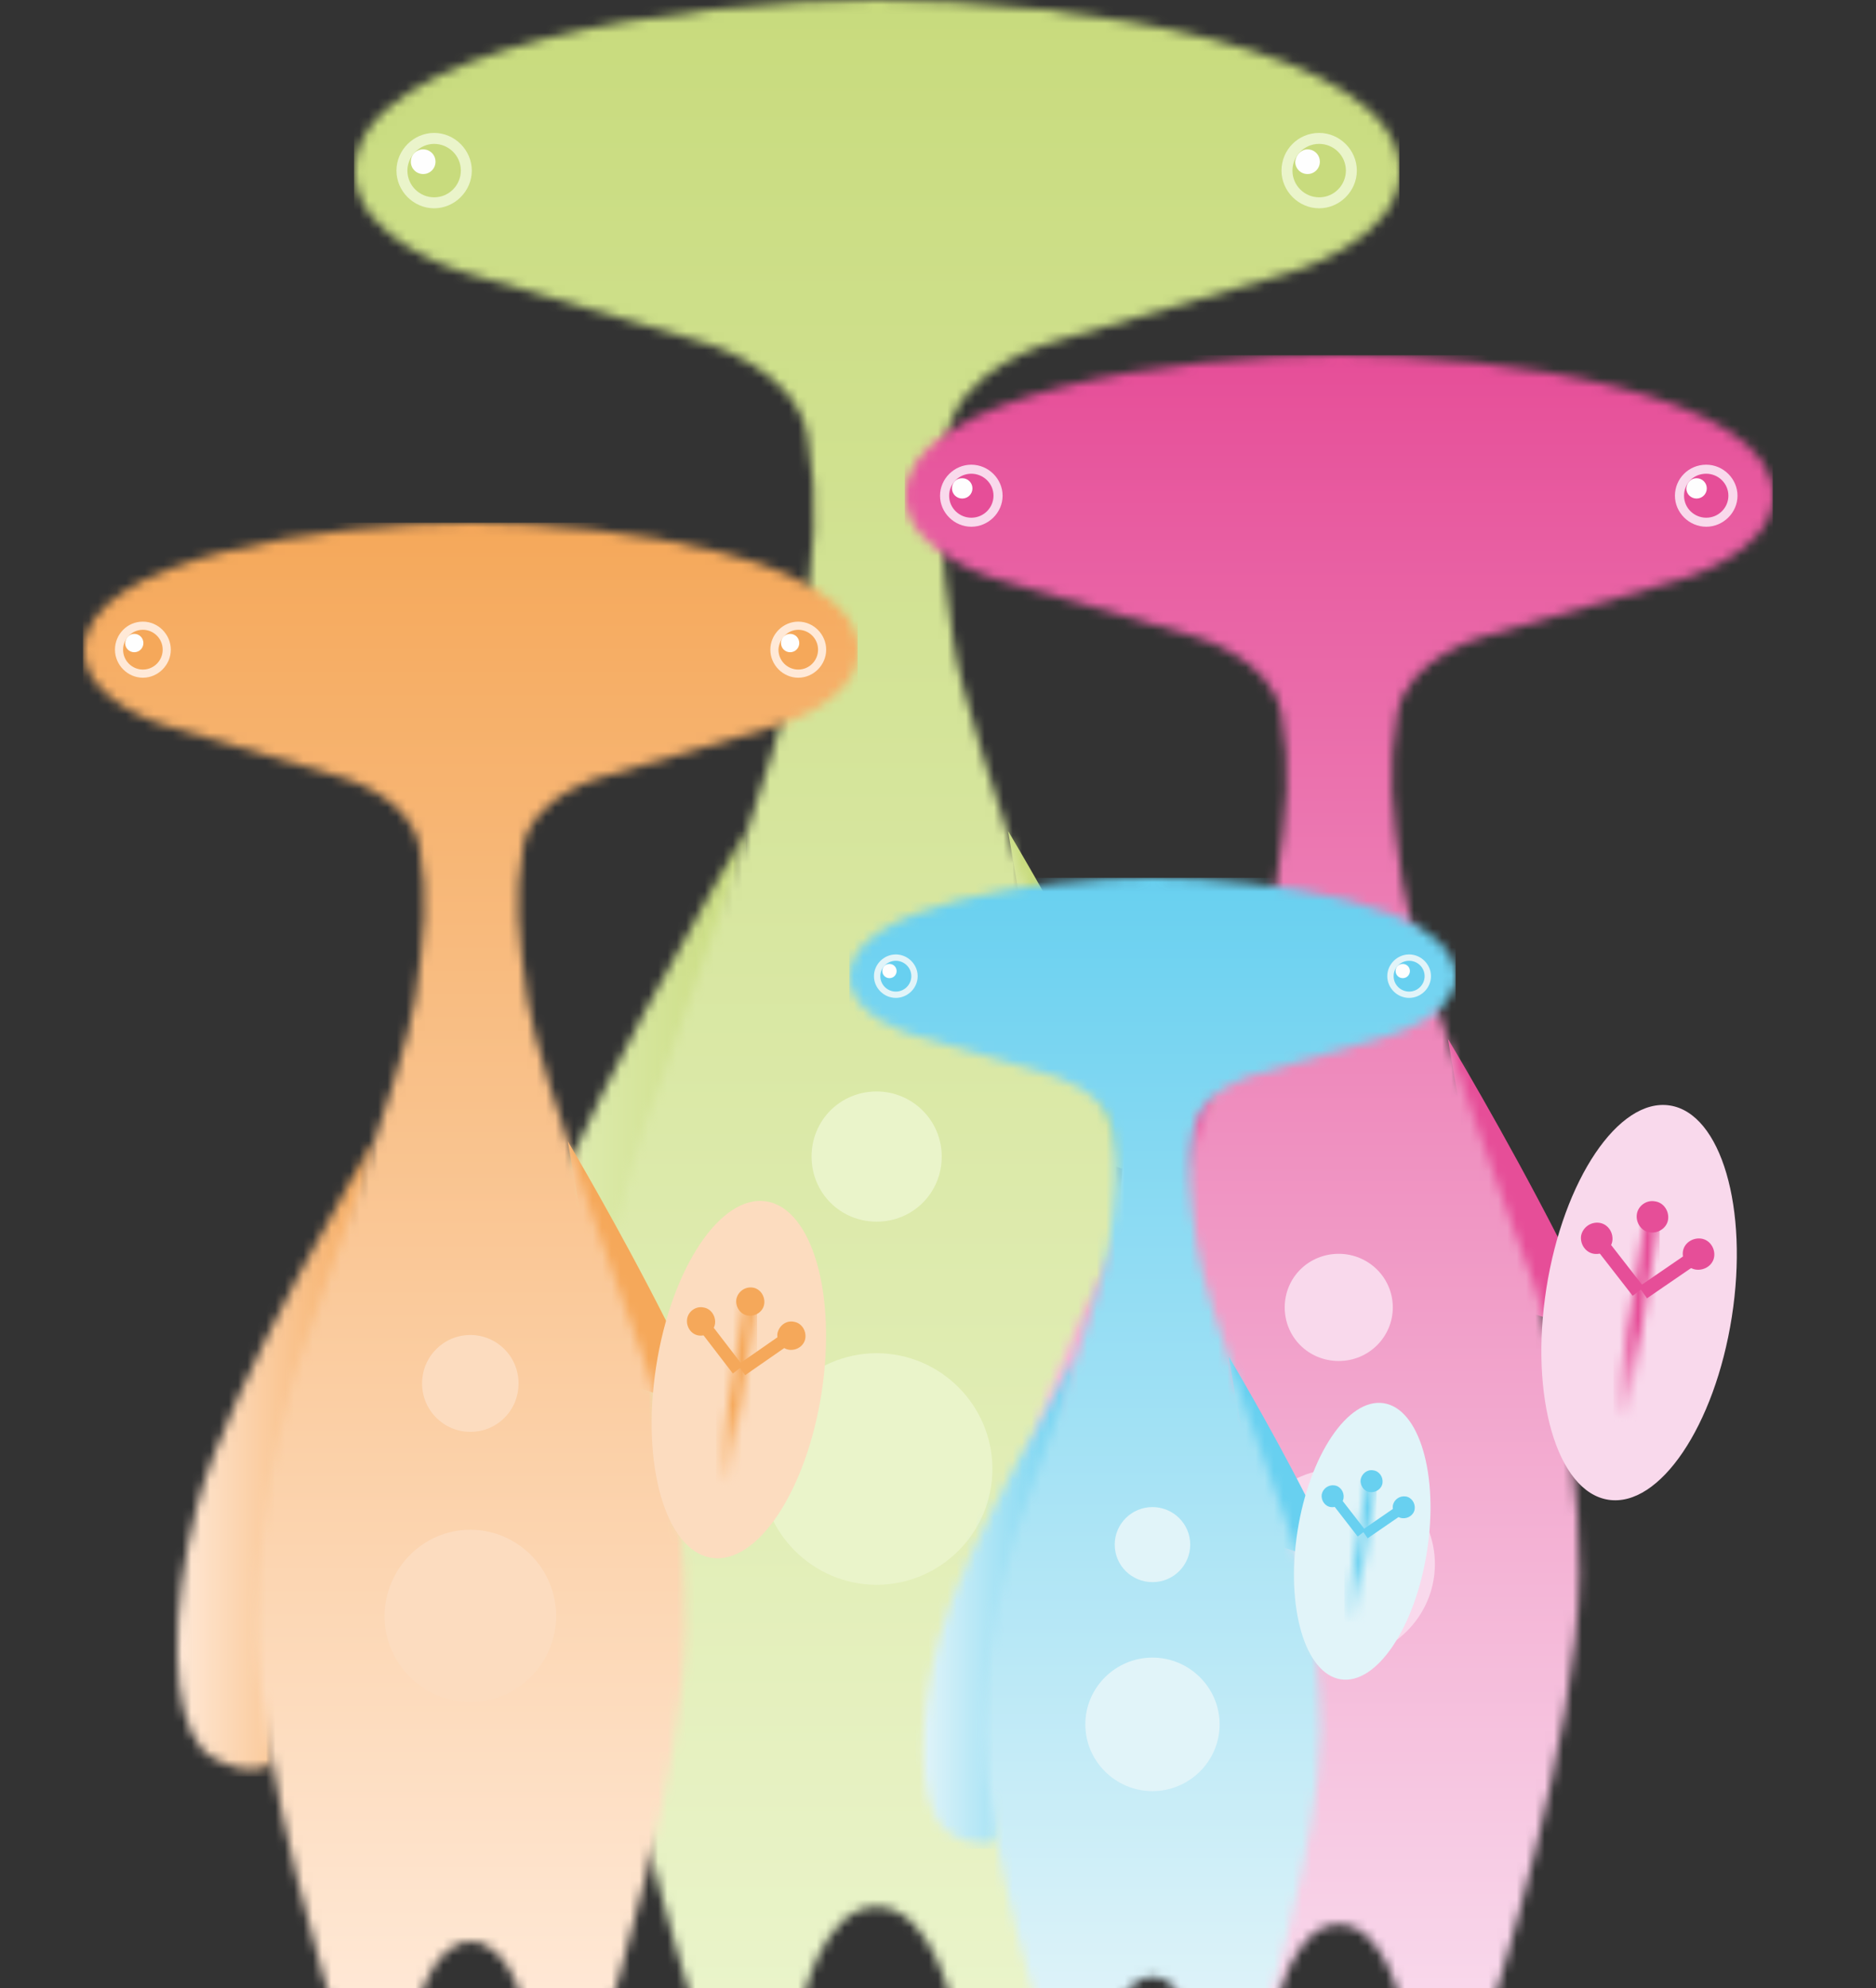
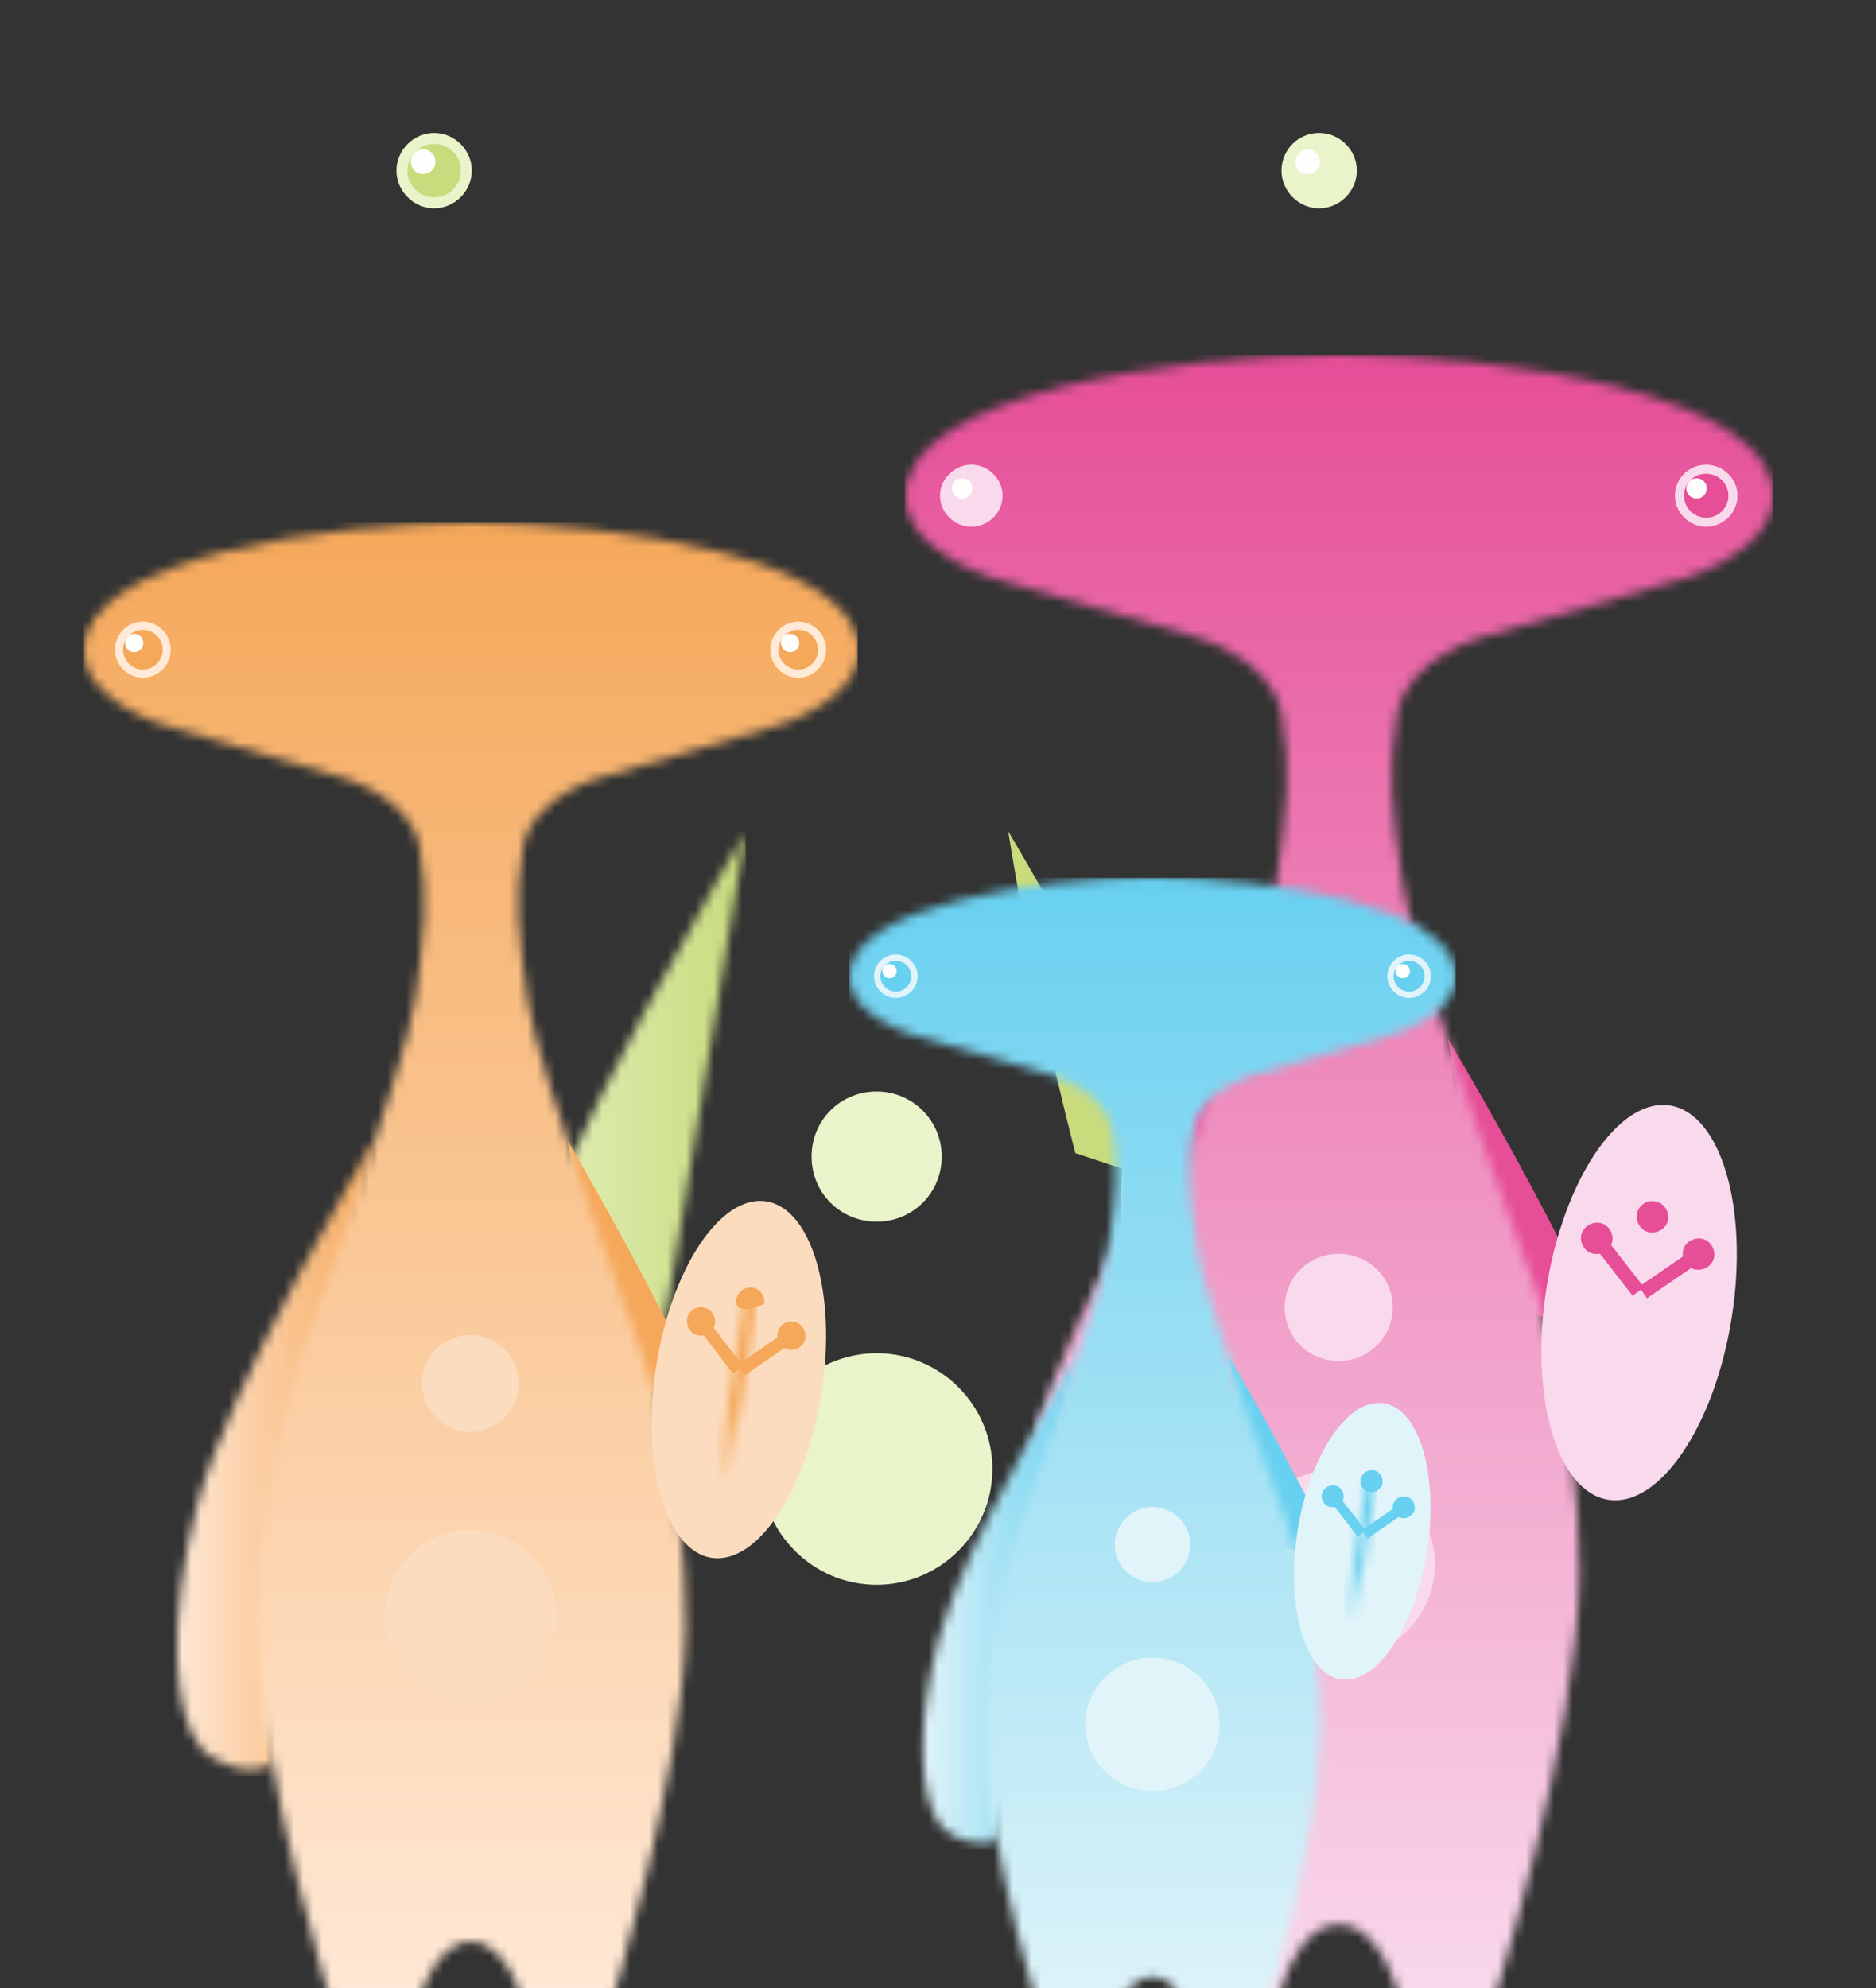
<svg xmlns="http://www.w3.org/2000/svg" width="201" height="213" viewBox="0 0 201 213" fill="none">
  <rect x="0" y="0" width="201" height="213" fill="#333333" stroke="none" />
  <path fill-rule="evenodd" clip-rule="evenodd" d="M115.211 123.539L128.495 127.943C126.587 123.686 124.459 119.135 122.183 114.804C115.284 101.224 108.018 89.039 108.018 89.039C110 101.371 112.495 112.969 115.211 123.539Z" fill="#C8DB7D" />
  <mask id="mask0_30_665" style="mask-type:luminance" maskUnits="userSpaceOnUse" x="51" y="89" width="29" height="91">
    <path d="M79.908 89.112C79.908 89.112 59.064 123.906 54.44 141.449C50.257 157.378 50.771 171.251 54.881 176.243C56.936 178.738 62.147 180.5 65.082 178.812L79.908 89.112Z" fill="white" />
  </mask>
  <g mask="url(#mask0_30_665)">
    <path d="M79.908 89.112H50.257V180.5H79.908V89.112Z" fill="url(#paint0_linear_30_665)" />
  </g>
  <mask id="mask1_30_665" style="mask-type:luminance" maskUnits="userSpaceOnUse" x="38" y="0" width="112" height="215">
-     <path d="M93.927 204.283C99.872 204.283 102.073 215 102.073 215H113.67C113.67 215 124.826 179.913 124.972 158.699C125.046 137.559 118.954 120.529 118.954 120.529C118.954 120.529 103.468 78.689 102.147 68.706C100.752 58.797 100.239 54.245 101.486 46.758C102.734 39.271 112.862 36.629 112.862 36.629L138.184 29.215C138.184 29.215 150 25.838 150 18.351C150 5.065 114.844 0 94 0C73.156 0 38 5.065 38 18.351C38 25.838 49.816 29.215 49.816 29.215L75.138 36.629C75.138 36.629 85.266 39.344 86.514 46.758C87.761 54.245 87.248 58.797 85.853 68.706C84.459 78.616 69.046 120.529 69.046 120.529C69.046 120.529 62.881 137.559 63.028 158.699C63.174 179.84 74.33 215 74.33 215H85.927C85.78 215 87.982 204.283 93.927 204.283Z" fill="white" />
-   </mask>
+     </mask>
  <g mask="url(#mask1_30_665)">
    <path d="M149.927 0H37.927V215H149.927V0Z" fill="url(#paint1_linear_30_665)" />
  </g>
  <path fill-rule="evenodd" clip-rule="evenodd" d="M136.642 97.701C143.248 98.728 146.844 111.06 144.642 125.227C142.44 139.394 135.321 150.038 128.716 149.01C122.11 147.982 118.514 135.65 120.716 121.484C122.917 107.317 130.037 96.673 136.642 97.701Z" fill="#EAF4CA" />
  <path fill-rule="evenodd" clip-rule="evenodd" d="M46.514 14.24C48.716 14.24 50.55 16.075 50.55 18.277C50.55 20.48 48.716 22.315 46.514 22.315C44.312 22.315 42.477 20.48 42.477 18.277C42.477 16.075 44.312 14.24 46.514 14.24Z" fill="#EAF4CA" />
  <path fill-rule="evenodd" clip-rule="evenodd" d="M141.339 14.24C143.541 14.24 145.376 16.075 145.376 18.277C145.376 20.48 143.541 22.315 141.339 22.315C139.138 22.315 137.303 20.48 137.303 18.277C137.303 16.075 139.064 14.24 141.339 14.24Z" fill="#EAF4CA" />
  <path fill-rule="evenodd" clip-rule="evenodd" d="M93.927 116.932C97.743 116.932 100.899 120.015 100.899 123.906C100.899 127.796 97.817 130.879 93.927 130.879C90.037 130.879 86.954 127.796 86.954 123.906C86.954 120.015 90.037 116.932 93.927 116.932Z" fill="#EAF4CA" />
  <path fill-rule="evenodd" clip-rule="evenodd" d="M93.927 144.973C100.752 144.973 106.33 150.551 106.33 157.378C106.33 164.204 100.752 169.783 93.927 169.783C87.101 169.783 81.523 164.204 81.523 157.378C81.523 150.551 87.101 144.973 93.927 144.973Z" fill="#EAF4CA" />
  <mask id="mask2_30_665" style="mask-type:luminance" maskUnits="userSpaceOnUse" x="129" y="111" width="7" height="28">
    <path d="M133.449 111.979L129.334 138.453L131.147 138.735L135.262 112.261L133.449 111.979Z" fill="white" />
  </mask>
  <g mask="url(#mask2_30_665)">
    <path d="M135.321 112.014H129.376V138.733H135.321V112.014Z" fill="url(#paint2_linear_30_665)" />
  </g>
  <path d="M139.778 116.218L132.596 121.188L133.64 122.697L140.822 117.727L139.778 116.218Z" fill="#C8DB7D" />
-   <path d="M128.001 114.424L126.548 115.545L131.883 122.461L133.336 121.34L128.001 114.424Z" fill="#C8DB7D" />
  <path fill-rule="evenodd" clip-rule="evenodd" d="M134.734 110.106C135.835 110.253 136.569 111.354 136.422 112.455C136.275 113.556 135.174 114.29 134.073 114.143C132.973 113.996 132.239 112.895 132.385 111.794C132.532 110.693 133.633 109.959 134.734 110.106Z" fill="#C8DB7D" />
  <path fill-rule="evenodd" clip-rule="evenodd" d="M140.679 115.024C141.78 115.171 142.514 116.272 142.367 117.373C142.22 118.474 141.119 119.208 140.018 119.061C138.917 118.914 138.184 117.813 138.33 116.712C138.55 115.611 139.578 114.804 140.679 115.024Z" fill="#C8DB7D" />
  <path fill-rule="evenodd" clip-rule="evenodd" d="M127.541 112.969C128.642 113.116 129.376 114.217 129.229 115.318C129.083 116.419 127.982 117.153 126.881 117.006C125.78 116.859 125.046 115.758 125.193 114.657C125.413 113.556 126.44 112.749 127.541 112.969Z" fill="#C8DB7D" />
  <path fill-rule="evenodd" clip-rule="evenodd" d="M46.514 15.415C48.055 15.415 49.376 16.663 49.376 18.277C49.376 19.819 48.128 21.14 46.514 21.14C44.972 21.14 43.651 19.892 43.651 18.277C43.651 16.736 44.972 15.415 46.514 15.415Z" fill="#C8DB7D" />
  <path fill-rule="evenodd" clip-rule="evenodd" d="M45.34 16.002C46.073 16.002 46.661 16.589 46.661 17.323C46.661 18.058 46.073 18.645 45.34 18.645C44.605 18.645 44.018 18.058 44.018 17.323C44.018 16.589 44.605 16.002 45.34 16.002Z" fill="#FEFEFE" />
-   <path fill-rule="evenodd" clip-rule="evenodd" d="M141.339 15.415C142.881 15.415 144.202 16.663 144.202 18.277C144.202 19.819 142.954 21.14 141.339 21.14C139.798 21.14 138.477 19.892 138.477 18.277C138.477 16.736 139.725 15.415 141.339 15.415Z" fill="#C8DB7D" />
  <path fill-rule="evenodd" clip-rule="evenodd" d="M140.092 16.002C140.826 16.002 141.413 16.589 141.413 17.323C141.413 18.058 140.826 18.645 140.092 18.645C139.358 18.645 138.771 18.058 138.771 17.323C138.844 16.589 139.431 16.002 140.092 16.002Z" fill="#FEFEFE" />
  <path fill-rule="evenodd" clip-rule="evenodd" d="M161.113 139.704L172.143 143.33C170.559 139.825 168.792 136.078 166.902 132.513C161.174 121.333 155.14 111.302 155.14 111.302C156.786 121.514 158.858 131.062 161.113 139.704Z" fill="#E64E98" />
  <mask id="mask3_30_665" style="mask-type:luminance" maskUnits="userSpaceOnUse" x="108" y="111" width="24" height="75">
    <path d="M131.799 111.362C131.799 111.362 114.491 140.006 110.651 154.449C107.178 167.562 107.604 178.983 111.017 183.093C112.723 185.147 117.05 186.598 119.488 185.208L131.799 111.362Z" fill="white" />
  </mask>
  <g mask="url(#mask3_30_665)">
    <path d="M131.799 111.362H107.178V186.597H131.799V111.362Z" fill="url(#paint3_linear_30_665)" />
  </g>
  <mask id="mask4_30_665" style="mask-type:luminance" maskUnits="userSpaceOnUse" x="97" y="38" width="93" height="177">
    <path d="M143.439 206.177C148.376 206.177 150.204 215 150.204 215H159.833C159.833 215 169.096 186.114 169.218 168.65C169.279 151.246 164.221 137.226 164.221 137.226C164.221 137.226 151.362 102.781 150.265 94.562C149.107 86.404 148.68 82.658 149.716 76.494C150.752 70.33 159.163 68.155 159.163 68.155L180.188 62.051C180.188 62.051 190 59.271 190 53.108C190 42.17 160.808 38 143.5 38C126.192 38 97 42.17 97 53.108C97 59.271 106.812 62.051 106.812 62.051L127.837 68.155C127.837 68.155 136.248 70.391 137.284 76.494C138.32 82.658 137.893 86.404 136.735 94.562C135.577 102.721 122.779 137.226 122.779 137.226C122.779 137.226 117.66 151.246 117.782 168.65C117.904 186.054 127.167 215 127.167 215H136.796C136.674 215.06 138.503 206.177 143.439 206.177Z" fill="white" />
  </mask>
  <g mask="url(#mask4_30_665)">
    <path d="M189.939 38.06H96.939V215.06H189.939V38.06Z" fill="url(#paint4_linear_30_665)" />
  </g>
  <path fill-rule="evenodd" clip-rule="evenodd" d="M178.908 118.432C184.393 119.278 187.379 129.431 185.551 141.094C183.723 152.757 177.811 161.519 172.326 160.673C166.841 159.827 163.855 149.675 165.684 138.012C167.512 126.409 173.423 117.586 178.908 118.432Z" fill="#F9D9EC" />
  <path fill-rule="evenodd" clip-rule="evenodd" d="M104.069 49.784C105.898 49.784 107.421 51.295 107.421 53.108C107.421 54.92 105.898 56.431 104.069 56.431C102.241 56.431 100.718 54.92 100.718 53.108C100.718 51.295 102.241 49.784 104.069 49.784Z" fill="#F9D9EC" />
  <path fill-rule="evenodd" clip-rule="evenodd" d="M182.809 49.784C184.637 49.784 186.161 51.295 186.161 53.108C186.161 54.92 184.637 56.431 182.809 56.431C180.98 56.431 179.457 54.92 179.457 53.108C179.457 51.295 180.919 49.784 182.809 49.784Z" fill="#F9D9EC" />
  <path fill-rule="evenodd" clip-rule="evenodd" d="M143.439 134.325C146.608 134.325 149.229 136.864 149.229 140.066C149.229 143.209 146.669 145.807 143.439 145.807C140.209 145.807 137.649 143.269 137.649 140.066C137.649 136.864 140.209 134.325 143.439 134.325Z" fill="#F9D9EC" />
  <path fill-rule="evenodd" clip-rule="evenodd" d="M143.439 157.349C149.107 157.349 153.739 161.942 153.739 167.562C153.739 173.182 149.107 177.775 143.439 177.775C137.771 177.775 133.14 173.182 133.14 167.562C133.14 161.942 137.771 157.349 143.439 157.349Z" fill="#F9D9EC" />
  <mask id="mask5_30_665" style="mask-type:luminance" maskUnits="userSpaceOnUse" x="172" y="130" width="6" height="23">
    <path d="M176.278 130.219L172.862 152.013L174.367 152.245L177.784 130.451L176.278 130.219Z" fill="white" />
  </mask>
  <g mask="url(#mask5_30_665)">
-     <path d="M177.811 130.216H172.875V152.213H177.811V130.216Z" fill="url(#paint5_linear_30_665)" />
-   </g>
+     </g>
  <path d="M181.562 133.757L175.596 137.848L176.463 139.09L182.428 135L181.562 133.757Z" fill="#E64E98" />
  <path d="M171.707 132.208L170.501 133.131L174.93 138.825L176.137 137.902L171.707 132.208Z" fill="#E64E98" />
  <path fill-rule="evenodd" clip-rule="evenodd" d="M177.324 128.705C178.238 128.826 178.847 129.733 178.725 130.639C178.604 131.546 177.689 132.15 176.775 132.029C175.861 131.908 175.252 131.002 175.374 130.095C175.495 129.189 176.41 128.524 177.324 128.705Z" fill="#E64E98" />
  <path fill-rule="evenodd" clip-rule="evenodd" d="M182.26 132.694C183.174 132.815 183.784 133.721 183.662 134.628C183.54 135.534 182.626 136.138 181.712 136.017C180.798 135.897 180.188 134.99 180.31 134.084C180.432 133.177 181.346 132.573 182.26 132.694Z" fill="#E64E98" />
  <path fill-rule="evenodd" clip-rule="evenodd" d="M171.351 131.002C172.265 131.123 172.875 132.029 172.753 132.936C172.631 133.842 171.717 134.446 170.803 134.326C169.889 134.205 169.279 133.298 169.401 132.392C169.584 131.485 170.437 130.881 171.351 131.002Z" fill="#E64E98" />
-   <path fill-rule="evenodd" clip-rule="evenodd" d="M104.069 50.751C105.349 50.751 106.446 51.778 106.446 53.108C106.446 54.377 105.41 55.464 104.069 55.464C102.79 55.464 101.693 54.437 101.693 53.108C101.693 51.778 102.79 50.751 104.069 50.751Z" fill="#E64E98" />
  <path fill-rule="evenodd" clip-rule="evenodd" d="M103.094 51.234C103.704 51.234 104.191 51.718 104.191 52.322C104.191 52.926 103.704 53.41 103.094 53.41C102.485 53.41 101.997 52.926 101.997 52.322C101.997 51.657 102.485 51.234 103.094 51.234Z" fill="#FEFEFE" />
  <path fill-rule="evenodd" clip-rule="evenodd" d="M182.809 50.751C184.088 50.751 185.185 51.778 185.185 53.108C185.185 54.377 184.149 55.464 182.809 55.464C181.529 55.464 180.432 54.437 180.432 53.108C180.432 51.778 181.468 50.751 182.809 50.751Z" fill="#E64E98" />
  <path fill-rule="evenodd" clip-rule="evenodd" d="M181.773 51.234C182.382 51.234 182.87 51.718 182.87 52.322C182.87 52.926 182.382 53.41 181.773 53.41C181.163 53.41 180.676 52.926 180.676 52.322C180.737 51.657 181.224 51.234 181.773 51.234Z" fill="#FEFEFE" />
  <path fill-rule="evenodd" clip-rule="evenodd" d="M135.823 165.226L143.528 167.765C142.421 165.311 141.187 162.687 139.867 160.19C135.866 152.36 131.652 145.335 131.652 145.335C132.801 152.487 134.248 159.174 135.823 165.226Z" fill="#68D0F0" />
  <mask id="mask6_30_665" style="mask-type:luminance" maskUnits="userSpaceOnUse" x="98" y="145" width="18" height="53">
    <path d="M115.348 145.377C115.348 145.377 103.259 165.438 100.578 175.552C98.151 184.736 98.449 192.734 100.833 195.612C102.025 197.051 105.047 198.067 106.75 197.093L115.348 145.377Z" fill="white" />
  </mask>
  <g mask="url(#mask6_30_665)">
    <path d="M115.348 145.377H98.151V198.067H115.348V145.377Z" fill="url(#paint6_linear_30_665)" />
  </g>
  <mask id="mask7_30_665" style="mask-type:luminance" maskUnits="userSpaceOnUse" x="91" y="94" width="65" height="124">
    <path d="M123.479 211.779C126.927 211.779 128.204 217.958 128.204 217.958H134.929C134.929 217.958 141.399 197.728 141.485 185.498C141.527 173.309 137.994 163.491 137.994 163.491C137.994 163.491 129.012 139.368 128.246 133.612C127.437 127.899 127.139 125.275 127.863 120.958C128.587 116.642 134.461 115.118 134.461 115.118L149.147 110.844C149.147 110.844 156 108.897 156 104.58C156 96.92 135.61 94 123.521 94C111.432 94 91 96.963 91 104.623C91 108.939 97.853 110.886 97.853 110.886L112.539 115.16C112.539 115.16 118.413 116.726 119.137 121.001C119.861 125.317 119.563 127.941 118.754 133.655C117.945 139.368 109.006 163.533 109.006 163.533C109.006 163.533 105.43 173.352 105.515 185.54C105.558 197.728 112.071 218 112.071 218H118.796C118.754 218 120.031 211.779 123.479 211.779Z" fill="white" />
  </mask>
  <g mask="url(#mask7_30_665)">
    <path d="M155.957 94.042H91V218H155.957V94.042Z" fill="url(#paint7_linear_30_665)" />
  </g>
  <path fill-rule="evenodd" clip-rule="evenodd" d="M148.253 150.329C152.084 150.922 154.17 158.031 152.893 166.199C151.616 174.367 147.487 180.504 143.656 179.911C139.825 179.319 137.739 172.209 139.016 164.041C140.293 155.915 144.422 149.737 148.253 150.329Z" fill="#E1F4F9" />
  <path fill-rule="evenodd" clip-rule="evenodd" d="M95.98 102.252C97.257 102.252 98.322 103.31 98.322 104.58C98.322 105.85 97.257 106.908 95.98 106.908C94.703 106.908 93.639 105.85 93.639 104.58C93.639 103.31 94.703 102.252 95.98 102.252Z" fill="#E1F4F9" />
  <path fill-rule="evenodd" clip-rule="evenodd" d="M150.977 102.252C152.254 102.252 153.318 103.31 153.318 104.58C153.318 105.85 152.254 106.908 150.977 106.908C149.7 106.908 148.636 105.85 148.636 104.58C148.636 103.31 149.7 102.252 150.977 102.252Z" fill="#E1F4F9" />
  <path fill-rule="evenodd" clip-rule="evenodd" d="M123.479 161.459C125.692 161.459 127.523 163.237 127.523 165.48C127.523 167.681 125.735 169.5 123.479 169.5C121.265 169.5 119.435 167.723 119.435 165.48C119.435 163.237 121.265 161.459 123.479 161.459Z" fill="#E1F4F9" />
  <path fill-rule="evenodd" clip-rule="evenodd" d="M123.479 177.583C127.438 177.583 130.673 180.8 130.673 184.736C130.673 188.672 127.438 191.888 123.479 191.888C119.52 191.888 116.285 188.672 116.285 184.736C116.285 180.8 119.52 177.583 123.479 177.583Z" fill="#E1F4F9" />
  <mask id="mask8_30_665" style="mask-type:luminance" maskUnits="userSpaceOnUse" x="144" y="158" width="4" height="17">
    <path d="M146.431 158.582L144.045 173.846L145.096 174.008L147.483 158.745L146.431 158.582Z" fill="white" />
  </mask>
  <g mask="url(#mask8_30_665)">
    <path d="M147.487 158.582H144.039V173.986H147.487V158.582Z" fill="url(#paint8_linear_30_665)" />
  </g>
  <path d="M150.099 161.064L145.933 163.928L146.538 164.798L150.704 161.934L150.099 161.064Z" fill="#68D0F0" />
  <path d="M143.217 159.979L142.374 160.626L145.468 164.613L146.311 163.967L143.217 159.979Z" fill="#68D0F0" />
  <path fill-rule="evenodd" clip-rule="evenodd" d="M147.146 157.524C147.785 157.608 148.21 158.243 148.125 158.878C148.04 159.513 147.401 159.936 146.763 159.851C146.124 159.767 145.699 159.132 145.784 158.497C145.912 157.862 146.508 157.397 147.146 157.524Z" fill="#68D0F0" />
  <path fill-rule="evenodd" clip-rule="evenodd" d="M150.594 160.317C151.232 160.401 151.658 161.036 151.573 161.671C151.488 162.306 150.849 162.729 150.211 162.644C149.572 162.56 149.147 161.925 149.232 161.29C149.36 160.655 149.955 160.232 150.594 160.317Z" fill="#68D0F0" />
  <path fill-rule="evenodd" clip-rule="evenodd" d="M142.974 159.132C143.613 159.216 144.039 159.851 143.954 160.486C143.868 161.121 143.23 161.544 142.591 161.459C141.953 161.375 141.527 160.74 141.612 160.105C141.74 159.47 142.336 159.047 142.974 159.132Z" fill="#68D0F0" />
  <path fill-rule="evenodd" clip-rule="evenodd" d="M95.98 102.93C96.874 102.93 97.641 103.649 97.641 104.58C97.641 105.469 96.917 106.231 95.98 106.231C95.087 106.231 94.32 105.511 94.32 104.58C94.32 103.649 95.087 102.93 95.98 102.93Z" fill="#68D0F0" />
  <path fill-rule="evenodd" clip-rule="evenodd" d="M95.299 103.268C95.725 103.268 96.066 103.607 96.066 104.03C96.066 104.453 95.725 104.792 95.299 104.792C94.874 104.792 94.533 104.453 94.533 104.03C94.533 103.565 94.874 103.268 95.299 103.268Z" fill="#FEFEFE" />
  <path fill-rule="evenodd" clip-rule="evenodd" d="M150.977 102.93C151.871 102.93 152.637 103.649 152.637 104.58C152.637 105.469 151.914 106.231 150.977 106.231C150.083 106.231 149.317 105.511 149.317 104.58C149.317 103.649 150.083 102.93 150.977 102.93Z" fill="#68D0F0" />
  <path fill-rule="evenodd" clip-rule="evenodd" d="M150.296 103.268C150.722 103.268 151.062 103.607 151.062 104.03C151.062 104.453 150.722 104.792 150.296 104.792C149.87 104.792 149.53 104.453 149.53 104.03C149.53 103.565 149.87 103.268 150.296 103.268Z" fill="#FEFEFE" />
  <path fill-rule="evenodd" clip-rule="evenodd" d="M66.165 147.936L76.009 151.213C74.595 148.045 73.018 144.658 71.332 141.435C66.219 131.329 60.834 122.261 60.834 122.261C62.357 131.439 64.206 140.07 66.165 147.936Z" fill="#F5A85A" />
  <mask id="mask9_30_665" style="mask-type:luminance" maskUnits="userSpaceOnUse" x="18" y="122" width="23" height="68">
    <path d="M40.003 122.316C40.003 122.316 24.556 148.209 21.129 161.265C18.029 173.118 18.41 183.443 21.456 187.157C22.978 189.015 26.84 190.326 29.016 189.069L40.003 122.316Z" fill="white" />
  </mask>
  <g mask="url(#mask9_30_665)">
    <path d="M40.003 122.316H18.029V190.326H40.003V122.316Z" fill="url(#paint9_linear_30_665)" />
  </g>
  <mask id="mask10_30_665" style="mask-type:luminance" maskUnits="userSpaceOnUse" x="9" y="56" width="83" height="160">
    <path d="M50.446 208.025C54.851 208.025 56.483 216 56.483 216H65.077C65.077 216 73.344 189.889 73.453 174.102C73.562 158.369 68.993 145.696 68.993 145.696C68.993 145.696 57.516 114.559 56.537 107.13C55.504 99.756 55.123 96.369 56.048 90.797C56.972 85.225 64.478 83.258 64.478 83.258L83.243 77.741C83.243 77.741 92 75.228 92 69.656C92 59.769 65.947 56 50.5 56C35.053 56 9 59.769 9 69.656C9 75.228 17.757 77.741 17.757 77.741L36.522 83.258C36.522 83.258 44.028 85.28 44.952 90.797C45.877 96.369 45.496 99.756 44.463 107.13C43.429 114.505 32.007 145.696 32.007 145.696C32.007 145.696 27.438 158.369 27.547 174.102C27.602 189.834 35.923 216 35.923 216H44.517C44.354 216 46.04 208.025 50.446 208.025Z" fill="white" />
  </mask>
  <g mask="url(#mask10_30_665)">
    <path d="M91.891 56H8.891V216H91.891V56Z" fill="url(#paint10_linear_30_665)" />
  </g>
  <path fill-rule="evenodd" clip-rule="evenodd" d="M82.101 128.708C86.996 129.472 89.661 138.649 88.029 149.192C86.398 159.735 81.122 167.656 76.227 166.891C71.332 166.126 68.666 156.949 70.298 146.406C71.93 135.864 77.206 127.943 82.101 128.708Z" fill="#FCDCBF" />
  <path fill-rule="evenodd" clip-rule="evenodd" d="M15.309 66.597C16.941 66.597 18.301 67.963 18.301 69.602C18.301 71.241 16.941 72.606 15.309 72.606C13.678 72.606 12.318 71.241 12.318 69.602C12.318 67.963 13.623 66.597 15.309 66.597Z" fill="#FFE9D7" />
  <path fill-rule="evenodd" clip-rule="evenodd" d="M85.528 66.597C87.159 66.597 88.519 67.963 88.519 69.602C88.519 71.241 87.159 72.606 85.528 72.606C83.896 72.606 82.536 71.241 82.536 69.602C82.536 67.963 83.896 66.597 85.528 66.597Z" fill="#FFE9D7" />
  <path fill-rule="evenodd" clip-rule="evenodd" d="M50.391 143.02C53.22 143.02 55.558 145.314 55.558 148.209C55.558 151.104 53.274 153.399 50.391 153.399C47.563 153.399 45.224 151.104 45.224 148.209C45.224 145.314 47.563 143.02 50.391 143.02Z" fill="#FCDCBF" />
  <path fill-rule="evenodd" clip-rule="evenodd" d="M50.391 163.887C55.45 163.887 59.583 168.038 59.583 173.119C59.583 178.199 55.45 182.35 50.391 182.35C45.333 182.35 41.199 178.199 41.199 173.119C41.254 168.038 45.333 163.887 50.391 163.887Z" fill="#FCDCBF" />
  <mask id="mask11_30_665" style="mask-type:luminance" maskUnits="userSpaceOnUse" x="76" y="139" width="6" height="21">
    <path d="M79.737 139.314L76.688 159.015L78.032 159.225L81.081 139.524L79.737 139.314Z" fill="white" />
  </mask>
  <g mask="url(#mask11_30_665)">
    <path d="M81.122 139.359H76.716V159.243H81.122V139.359Z" fill="url(#paint11_linear_30_665)" />
  </g>
  <path d="M84.385 142.509L79.062 146.208L79.836 147.33L85.158 143.632L84.385 142.509Z" fill="#F5A85A" />
  <path d="M75.644 141.169L74.567 142.003L78.521 147.15L79.597 146.316L75.644 141.169Z" fill="#F5A85A" />
-   <path fill-rule="evenodd" clip-rule="evenodd" d="M80.632 137.939C81.448 138.048 81.992 138.868 81.883 139.687C81.775 140.507 80.959 141.053 80.143 140.944C79.327 140.834 78.783 140.015 78.892 139.196C79.055 138.376 79.817 137.83 80.632 137.939Z" fill="#F5A85A" />
+   <path fill-rule="evenodd" clip-rule="evenodd" d="M80.632 137.939C81.448 138.048 81.992 138.868 81.883 139.687C79.327 140.834 78.783 140.015 78.892 139.196C79.055 138.376 79.817 137.83 80.632 137.939Z" fill="#F5A85A" />
  <path fill-rule="evenodd" clip-rule="evenodd" d="M85.038 141.599C85.854 141.708 86.398 142.528 86.289 143.347C86.18 144.167 85.364 144.713 84.549 144.604C83.733 144.494 83.189 143.675 83.297 142.855C83.461 142.036 84.222 141.435 85.038 141.599Z" fill="#F5A85A" />
  <path fill-rule="evenodd" clip-rule="evenodd" d="M75.357 140.07C76.172 140.179 76.716 140.998 76.608 141.818C76.499 142.637 75.683 143.183 74.867 143.074C74.051 142.965 73.507 142.146 73.616 141.326C73.725 140.507 74.541 139.906 75.357 140.07Z" fill="#F5A85A" />
  <path fill-rule="evenodd" clip-rule="evenodd" d="M15.309 67.471C16.451 67.471 17.431 68.4 17.431 69.602C17.431 70.749 16.506 71.732 15.309 71.732C14.167 71.732 13.188 70.804 13.188 69.602C13.188 68.455 14.113 67.471 15.309 67.471Z" fill="#F5A85A" />
  <path fill-rule="evenodd" clip-rule="evenodd" d="M14.385 67.908C14.929 67.908 15.364 68.346 15.364 68.892C15.364 69.438 14.929 69.875 14.385 69.875C13.841 69.875 13.406 69.438 13.406 68.892C13.46 68.346 13.841 67.908 14.385 67.908Z" fill="#FEFEFE" />
  <path fill-rule="evenodd" clip-rule="evenodd" d="M85.528 67.471C86.67 67.471 87.649 68.4 87.649 69.602C87.649 70.749 86.724 71.732 85.528 71.732C84.385 71.732 83.406 70.804 83.406 69.602C83.461 68.455 84.385 67.471 85.528 67.471Z" fill="#F5A85A" />
  <path fill-rule="evenodd" clip-rule="evenodd" d="M84.657 67.908C85.201 67.908 85.636 68.346 85.636 68.892C85.636 69.438 85.201 69.875 84.657 69.875C84.113 69.875 83.678 69.438 83.678 68.892C83.678 68.346 84.113 67.908 84.657 67.908Z" fill="#FEFEFE" />
  <defs>
    <linearGradient id="paint0_linear_30_665" x1="79.896" y1="134.777" x2="51.529" y2="134.777" gradientUnits="userSpaceOnUse">
      <stop stop-color="#C8DB7D" />
      <stop offset="1" stop-color="#EAF4CA" />
    </linearGradient>
    <linearGradient id="paint1_linear_30_665" x1="93.92" y1="215" x2="93.92" y2="0" gradientUnits="userSpaceOnUse">
      <stop stop-color="#EAF4CA" />
      <stop offset="1" stop-color="#C8DB7D" />
    </linearGradient>
    <linearGradient id="paint2_linear_30_665" x1="130.289" y1="138.576" x2="134.393" y2="112.136" gradientUnits="userSpaceOnUse">
      <stop stop-color="#EAF4CA" />
      <stop offset="0.44" stop-color="#C8DB7D" />
      <stop offset="1" stop-color="#C8DB7D" />
    </linearGradient>
    <linearGradient id="paint3_linear_30_665" x1="131.788" y1="148.99" x2="108.234" y2="148.99" gradientUnits="userSpaceOnUse">
      <stop stop-color="#E64E98" />
      <stop offset="1" stop-color="#F9D9EC" />
    </linearGradient>
    <linearGradient id="paint4_linear_30_665" x1="143.434" y1="215.034" x2="143.434" y2="38.035" gradientUnits="userSpaceOnUse">
      <stop stop-color="#F9D9EC" />
      <stop offset="1" stop-color="#E64E98" />
    </linearGradient>
    <linearGradient id="paint5_linear_30_665" x1="173.633" y1="152.12" x2="176.984" y2="130.344" gradientUnits="userSpaceOnUse">
      <stop stop-color="#F9D9EC" />
      <stop offset="0.137" stop-color="#F3ADD1" />
      <stop offset="0.44" stop-color="#E64E98" />
      <stop offset="1" stop-color="#E64E98" />
    </linearGradient>
    <linearGradient id="paint6_linear_30_665" x1="115.348" y1="171.729" x2="98.896" y2="171.729" gradientUnits="userSpaceOnUse">
      <stop stop-color="#68D0F0" />
      <stop offset="1" stop-color="#E1F4F9" />
    </linearGradient>
    <linearGradient id="paint7_linear_30_665" x1="123.482" y1="217.982" x2="123.482" y2="94.024" gradientUnits="userSpaceOnUse">
      <stop stop-color="#E1F4F9" />
      <stop offset="1" stop-color="#68D0F0" />
    </linearGradient>
    <linearGradient id="paint8_linear_30_665" x1="144.573" y1="173.921" x2="146.93" y2="158.673" gradientUnits="userSpaceOnUse">
      <stop stop-color="#E1F4F9" />
      <stop offset="0.093" stop-color="#C7ECF7" />
      <stop offset="0.44" stop-color="#68D0F0" />
      <stop offset="1" stop-color="#68D0F0" />
    </linearGradient>
    <linearGradient id="paint9_linear_30_665" x1="40.026" y1="156.299" x2="19.004" y2="156.299" gradientUnits="userSpaceOnUse">
      <stop stop-color="#F5A85A" />
      <stop offset="1" stop-color="#FFE9D7" />
    </linearGradient>
    <linearGradient id="paint10_linear_30_665" x1="50.418" y1="216" x2="50.418" y2="56" gradientUnits="userSpaceOnUse">
      <stop stop-color="#FFE9D7" />
      <stop offset="1" stop-color="#F5A85A" />
    </linearGradient>
    <linearGradient id="paint11_linear_30_665" x1="77.371" y1="159.126" x2="80.437" y2="139.454" gradientUnits="userSpaceOnUse">
      <stop stop-color="#FCDCBF" />
      <stop offset="0.027" stop-color="#FCD9B9" />
      <stop offset="0.44" stop-color="#F5A85A" />
      <stop offset="1" stop-color="#F5A85A" />
    </linearGradient>
  </defs>
</svg>